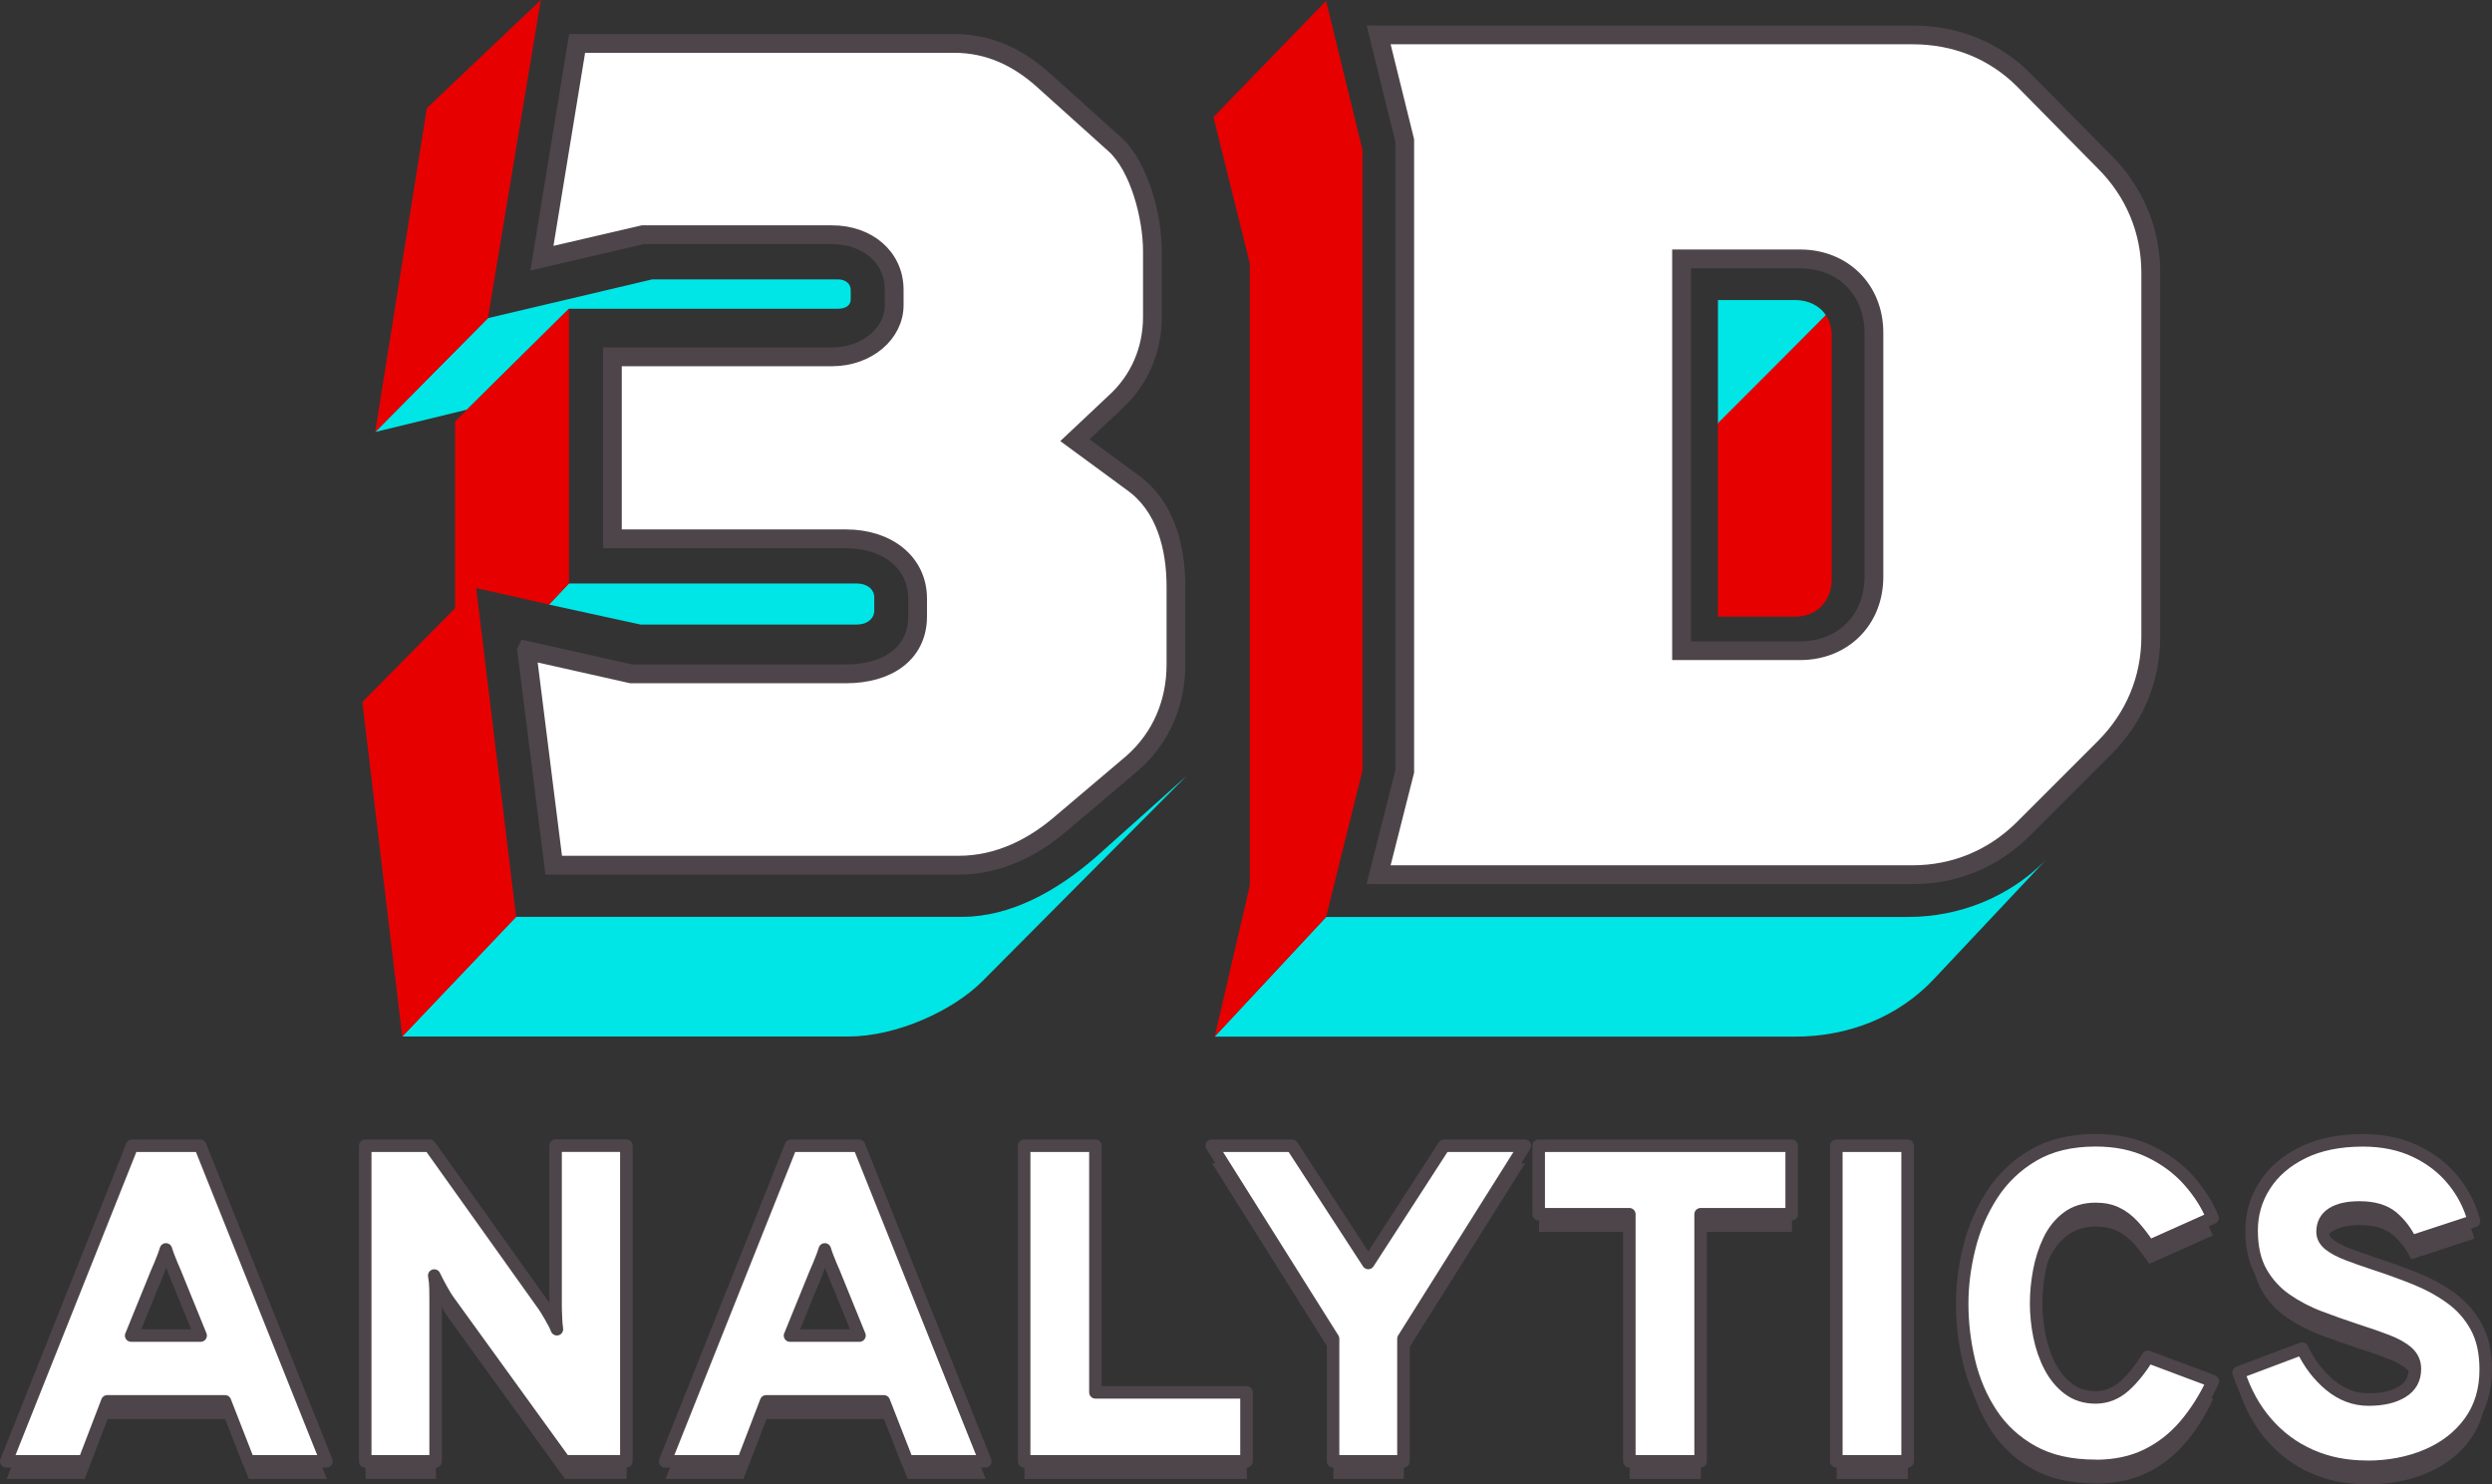
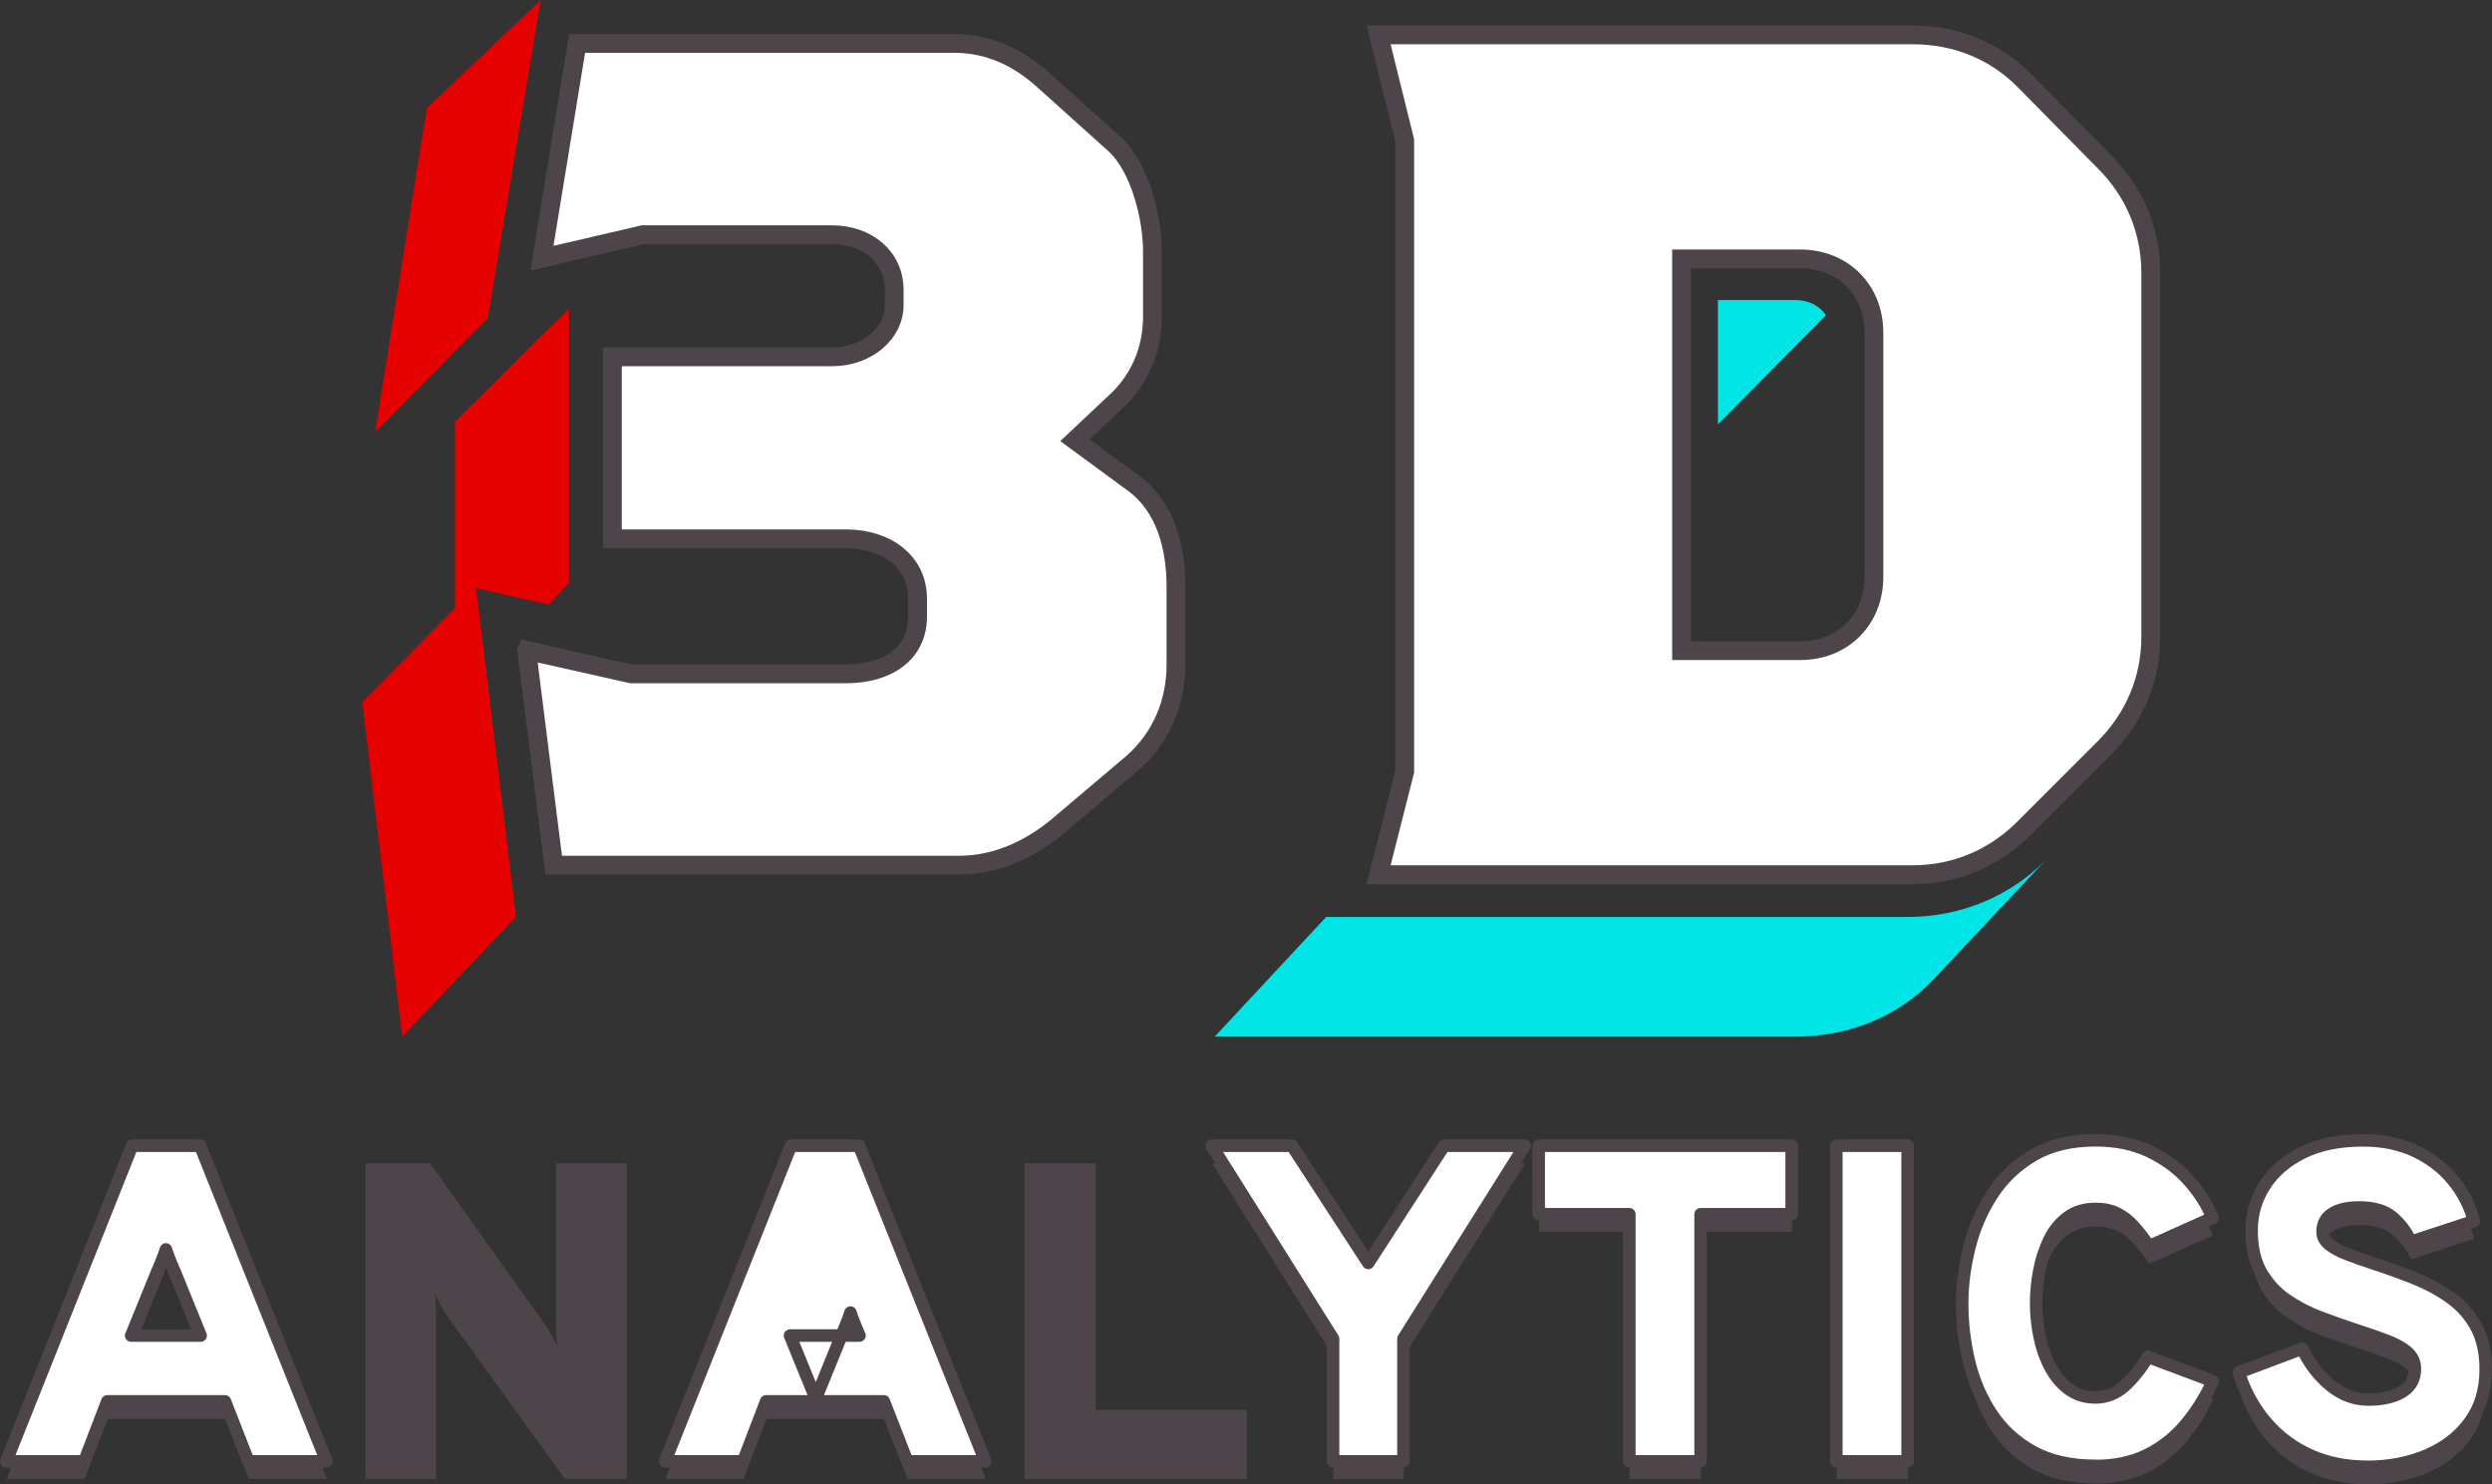
<svg xmlns="http://www.w3.org/2000/svg" id="Layer_2" viewBox="0 0 397.86 237.04">
  <rect x="0" y="0" width="397.86" height="237.04" fill="#333333" stroke="none" />
  <defs>
    <style>.cls-1,.cls-2,.cls-3{fill:#fff;}.cls-2{stroke-miterlimit:10;stroke-width:3px;}.cls-2,.cls-3{stroke:#4d4549;}.cls-4{fill:#4d4549;}.cls-5{fill:#e60000;}.cls-6{fill:#00e6e6;}.cls-3{stroke-linejoin:round;stroke-width:2px;}</style>
  </defs>
  <g id="_3d_Analytics">
-     <path class="cls-6" d="m77.9,50.8l26.24-6.19h29.62c1.31,0,2.06.75,2.06,1.69v1.5c0,.94-.75,1.5-2.06,1.5h-42.93l-16.31,16.12-14.62,3.56s18-18.18,18-18.18Zm4.5,95.6h71.23c7.69,0,15.18-4.12,21.56-9.75l14.25-12.75-32.62,32.8c-4.69,4.69-13.68,8.81-21.37,8.81h-71.23l18.18-19.12h0Zm5.25-49.86l3.19-3.37h45.93c1.69,0,2.81.94,2.81,2.25v2.06c0,1.31-1.12,2.25-2.81,2.25h-34.49l-14.62-3.19h-.01Z" />
    <path class="cls-5" d="m57.85,112.1l14.81-15v-29.8l18.18-18v43.86l-3.19,3.37-11.62-2.62,6.37,52.49-18.18,19.12s-6.37-53.42-6.37-53.42Zm10.31-94.85L86.34,0l-8.44,50.8-18,18.18,8.25-51.74h.01Z" />
    <path class="cls-2" d="m84.09,103.85l16.68,3.75h34.3c6.56,0,11.43-3.19,11.43-9.19v-2.81c0-5.81-4.87-9.56-11.43-9.56h-37.3v-29.06h35.05c5.62,0,9.94-3.75,9.94-8.25v-2.44c0-5.25-4.31-8.81-9.94-8.81h-30.18l-16.12,3.75,5.62-34.3h60.17c5.62,0,10.31,2.25,14.43,6l11.25,10.12c3.94,3.56,6,11.62,6,17.06v10.5c0,5.25-2.06,10.12-6,13.68l-6.37,6,9.19,6.75c5.25,3.75,6.94,10.31,6.94,16.68v12.37c0,6-2.25,11.62-6.94,15.75l-11.06,9.37c-4.69,4.12-10.31,6.94-16.68,6.94h-64.67s-4.31-34.3-4.31-34.3Z" />
    <path class="cls-6" d="m211.72,146.42h92.9c8.24,0,16.11-3.18,21.91-8.99l-17.79,18.92c-5.81,6.18-13.86,9.18-22.1,9.18h-92.71l17.79-19.1h0Zm62.56-98.51h12.36c2.06,0,3.93.94,4.87,2.43l-17.23,17.42v-19.85h0Z" />
-     <path class="cls-5" d="m199.54,141.36V42.1l-5.81-23.41L211.72.14l5.81,23.79v99.08l-5.81,23.41-17.79,19.1,5.62-24.16h0Zm74.73-73.79l17.23-17.23c.19.19.94,1.5.94,3.18v38.96c0,3.56-2.44,5.99-5.81,5.99h-12.36v-30.9h0Z" />
    <path class="cls-1" d="m220.09,139.67l4.17-16.48V22.43l-4.16-16.85h85.26c6.9,0,13.03,2.48,17.73,7.18l12.93,13.12c4.81,4.81,7.36,10.94,7.36,17.72v58.06c0,6.78-2.55,12.91-7.37,17.73l-12.92,12.92c-4.82,4.82-10.95,7.37-17.73,7.37h-85.27,0Zm67.29-35.78c6.84,0,11.8-4.96,11.8-11.8v-38.96c0-6.84-4.96-11.8-11.8-11.8h-18.91v62.55h18.91Z" />
    <path class="cls-4" d="m305.36,7.07c6.37,0,12.17,2.25,16.67,6.74l12.92,13.11c4.5,4.49,6.93,10.3,6.93,16.67v58.06c0,6.37-2.44,12.17-6.93,16.67l-12.92,12.92c-4.5,4.49-10.3,6.93-16.67,6.93h-83.34l3.75-14.8V22.24l-3.75-15.17h83.34m-38.39,98.33h20.41c7.68,0,13.3-5.62,13.3-13.3v-38.96c0-7.68-5.62-13.3-13.3-13.3h-20.41v65.55M305.36,4.07h-87.17l.92,3.72,3.66,14.82v100.4l-3.65,14.43-.95,3.74h87.2c7.18,0,13.68-2.7,18.79-7.81l12.92-12.92c5.11-5.11,7.81-11.61,7.81-18.79v-58.06c0-7.18-2.7-13.68-7.81-18.79l-12.91-13.09c-5-5-11.5-7.64-18.81-7.64h0Zm-35.39,38.78h17.41c6.06,0,10.3,4.23,10.3,10.3v38.96c0,6.06-4.23,10.3-10.3,10.3h-17.41v-59.55h0Z" />
    <path class="cls-4" d="m1.06,236.16l20.09-50.4h10.87l20.16,50.4h-12.46l-3.74-9.58h-18.79l-3.67,9.58H1.06Zm19.94-20.09h11.09l-4.1-10.08c-.14-.34-.31-.71-.49-1.13s-.35-.85-.52-1.3-.31-.86-.43-1.24c-.12.38-.26.8-.43,1.24s-.34.88-.52,1.3-.34.8-.49,1.13l-4.1,10.08h0Z" />
    <path class="cls-4" d="m58.37,236.16v-50.4h10.3l18.22,25.56c.22.31.56.88,1.04,1.69.48.82.83,1.5,1.04,2.05-.07-.48-.13-1.15-.16-2-.04-.85-.05-1.46-.05-1.82v-25.49h11.3v50.4h-9.86l-18.65-25.78c-.24-.33-.59-.92-1.06-1.76s-.83-1.55-1.1-2.12c.12.65.19,1.34.2,2.07.01.73.02,1.34.02,1.82v25.78h-11.24Z" />
    <path class="cls-4" d="m106.25,236.16l20.09-50.4h10.87l20.16,50.4h-12.46l-3.74-9.58h-18.79l-3.67,9.58s-12.46,0-12.46,0Zm19.94-20.09h11.09l-4.1-10.08c-.14-.34-.31-.71-.49-1.13-.18-.42-.35-.85-.52-1.3s-.31-.86-.43-1.24c-.12.38-.26.8-.43,1.24s-.34.88-.52,1.3c-.18.42-.34.8-.49,1.13l-4.1,10.08h0Z" />
    <path class="cls-4" d="m163.56,236.16v-50.4h11.38v39.38h24.12v11.02h-35.5Z" />
    <path class="cls-4" d="m212.88,236.16v-19.58l-19.37-30.82h12.82l12.17,18.72,12.1-18.72h12.89l-19.37,30.82v19.58h-11.24Z" />
    <path class="cls-4" d="m260.18,236.16v-39.46h-14.47v-10.94h40.39v10.94h-14.54v39.46h-11.38Z" />
    <path class="cls-4" d="m293.23,236.16v-50.4h11.38v50.4h-11.38Z" />
    <path class="cls-4" d="m334.63,236.88c-3.98,0-7.34-.76-10.06-2.27-2.72-1.51-4.91-3.52-6.57-6.03s-2.85-5.29-3.58-8.35c-.73-3.06-1.1-6.15-1.1-9.27,0-2.86.37-5.81,1.12-8.86.74-3.05,1.95-5.87,3.62-8.48,1.67-2.6,3.86-4.71,6.59-6.32,2.72-1.61,6.05-2.41,9.99-2.41,3.24,0,6.1.59,8.59,1.78,2.48,1.19,4.57,2.73,6.26,4.63,1.69,1.9,2.96,3.89,3.8,5.98l-10.15,4.54c-.84-1.27-1.67-2.35-2.48-3.24-.82-.89-1.71-1.57-2.66-2.03-.96-.47-2.08-.7-3.35-.7-1.8,0-3.31.46-4.54,1.39-1.22.92-2.2,2.14-2.92,3.65s-1.24,3.15-1.57,4.91c-.32,1.76-.49,3.49-.49,5.17s.18,3.47.54,5.24c.36,1.76.92,3.38,1.69,4.84.77,1.46,1.75,2.65,2.95,3.55,1.2.9,2.64,1.35,4.32,1.35s3.26-.61,4.61-1.82c1.34-1.21,2.59-2.77,3.74-4.66l10.37,3.89c-1.22,2.64-2.7,4.98-4.43,7.02-1.73,2.04-3.77,3.64-6.12,4.79s-5.08,1.73-8.17,1.73v-.02Z" />
    <path class="cls-4" d="m377.9,237.02c-3.29,0-6.28-.6-8.98-1.8s-5.03-2.92-6.98-5.17c-1.96-2.24-3.45-4.94-4.48-8.08l10.15-3.82c1.13,2.38,2.62,4.33,4.46,5.85,1.85,1.52,3.89,2.29,6.12,2.29s4.03-.41,5.38-1.24c1.36-.83,2.03-2.04,2.03-3.65,0-1.06-.39-1.93-1.17-2.63-.78-.7-1.87-1.31-3.28-1.85s-3.04-1.11-4.91-1.71c-1.9-.62-3.83-1.31-5.8-2.05s-3.77-1.69-5.42-2.83c-1.64-1.14-2.97-2.6-3.98-4.37-1.01-1.78-1.51-4-1.51-6.66s.7-5.02,2.09-7.2,3.41-3.93,6.07-5.24c2.65-1.31,5.86-1.96,9.63-1.96,3.12,0,5.89.57,8.32,1.71,2.42,1.14,4.43,2.68,6.03,4.63s2.72,4.13,3.37,6.55l-10.08,3.31c-.72-1.56-1.7-2.86-2.93-3.91-1.24-1.04-2.99-1.57-5.27-1.57-1.9,0-3.35.33-4.37.99s-1.53,1.63-1.53,2.9c0,.77.35,1.43,1.04,2,.7.56,1.67,1.09,2.92,1.57,1.25.48,2.71,1,4.39,1.55,2.14.7,4.25,1.46,6.35,2.3s4.01,1.87,5.72,3.1c1.72,1.22,3.08,2.76,4.1,4.61,1.02,1.85,1.53,4.13,1.53,6.84,0,3.29-.85,6.09-2.54,8.41s-3.97,4.09-6.84,5.31-6.08,1.84-9.63,1.84v-.02Z" />
    <path class="cls-3" d="m1,233.35l20.09-50.4h10.87l20.16,50.4h-12.46l-3.74-9.58h-18.79l-3.67,9.58H1Zm19.94-20.09h11.09l-4.1-10.08c-.14-.34-.31-.71-.49-1.13s-.35-.85-.52-1.3c-.17-.44-.31-.86-.43-1.24-.12.38-.26.8-.43,1.24s-.34.88-.52,1.3-.34.8-.49,1.13l-4.1,10.08h0Z" />
-     <path class="cls-3" d="m58.31,233.35v-50.4h10.3l18.22,25.56c.22.31.56.88,1.04,1.69.48.82.83,1.5,1.04,2.05-.07-.48-.13-1.15-.16-2-.04-.85-.05-1.46-.05-1.82v-25.49h11.3v50.4h-9.86l-18.65-25.78c-.24-.33-.59-.92-1.06-1.76s-.83-1.55-1.1-2.12c.12.65.19,1.34.2,2.07.01.73.02,1.34.02,1.82v25.78h-11.24Z" />
-     <path class="cls-3" d="m106.19,233.35l20.09-50.4h10.87l20.16,50.4h-12.46l-3.74-9.58h-18.79l-3.67,9.58h-12.46,0Zm19.94-20.09h11.09l-4.1-10.08c-.14-.34-.31-.71-.49-1.13-.18-.42-.35-.85-.52-1.3-.17-.44-.31-.86-.43-1.24-.12.38-.26.8-.43,1.24s-.34.88-.52,1.3c-.18.42-.34.8-.49,1.13l-4.1,10.08h0Z" />
-     <path class="cls-3" d="m163.51,233.35v-50.4h11.38v39.38h24.12v11.02h-35.5Z" />
+     <path class="cls-3" d="m106.19,233.35l20.09-50.4h10.87l20.16,50.4h-12.46l-3.74-9.58h-18.79l-3.67,9.58h-12.46,0Zm19.94-20.09h11.09c-.14-.34-.31-.71-.49-1.13-.18-.42-.35-.85-.52-1.3-.17-.44-.31-.86-.43-1.24-.12.38-.26.8-.43,1.24s-.34.88-.52,1.3c-.18.42-.34.8-.49,1.13l-4.1,10.08h0Z" />
    <path class="cls-3" d="m212.83,233.35v-19.58l-19.37-30.82h12.82l12.17,18.72,12.1-18.72h12.89l-19.37,30.82v19.58h-11.24Z" />
    <path class="cls-3" d="m260.13,233.35v-39.46h-14.47v-10.94h40.39v10.94h-14.54v39.46h-11.38Z" />
    <path class="cls-3" d="m293.18,233.35v-50.4h11.38v50.4h-11.38Z" />
    <path class="cls-3" d="m334.58,234.07c-3.98,0-7.34-.76-10.06-2.27-2.72-1.51-4.91-3.52-6.57-6.03s-2.85-5.29-3.58-8.35c-.73-3.06-1.1-6.15-1.1-9.27,0-2.86.37-5.81,1.12-8.86.74-3.05,1.95-5.87,3.62-8.48,1.67-2.6,3.86-4.71,6.59-6.32,2.72-1.61,6.05-2.41,9.99-2.41,3.24,0,6.1.59,8.59,1.78,2.48,1.19,4.57,2.73,6.26,4.63,1.69,1.9,2.96,3.89,3.8,5.98l-10.15,4.54c-.84-1.27-1.67-2.35-2.48-3.24-.82-.89-1.71-1.57-2.66-2.03-.96-.47-2.08-.7-3.35-.7-1.8,0-3.31.46-4.54,1.39-1.22.92-2.2,2.14-2.92,3.65s-1.24,3.15-1.57,4.91-.49,3.49-.49,5.17.18,3.47.54,5.24c.36,1.76.92,3.38,1.69,4.84.77,1.46,1.75,2.65,2.95,3.55,1.2.9,2.64,1.35,4.32,1.35s3.26-.61,4.61-1.82c1.34-1.21,2.59-2.77,3.74-4.66l10.37,3.89c-1.22,2.64-2.7,4.98-4.43,7.02-1.73,2.04-3.77,3.64-6.12,4.79s-5.08,1.73-8.17,1.73v-.02Z" />
    <path class="cls-3" d="m377.85,234.21c-3.29,0-6.28-.6-8.98-1.8s-5.03-2.92-6.98-5.17c-1.96-2.24-3.45-4.94-4.48-8.08l10.15-3.82c1.13,2.38,2.62,4.33,4.46,5.85,1.85,1.52,3.89,2.29,6.12,2.29s4.03-.41,5.38-1.24c1.36-.83,2.03-2.04,2.03-3.65,0-1.06-.39-1.93-1.17-2.63-.78-.7-1.87-1.31-3.28-1.85s-3.04-1.11-4.91-1.71c-1.9-.62-3.83-1.31-5.8-2.05s-3.77-1.69-5.42-2.83c-1.64-1.14-2.97-2.6-3.98-4.37-1.01-1.78-1.51-4-1.51-6.66s.7-5.02,2.09-7.2c1.39-2.18,3.41-3.93,6.07-5.24,2.65-1.31,5.86-1.96,9.63-1.96,3.12,0,5.89.57,8.32,1.71,2.42,1.14,4.43,2.68,6.03,4.63,1.6,1.94,2.72,4.13,3.37,6.55l-10.08,3.31c-.72-1.56-1.7-2.86-2.93-3.91-1.24-1.04-2.99-1.57-5.27-1.57-1.9,0-3.35.33-4.37.99s-1.53,1.63-1.53,2.9c0,.77.35,1.43,1.04,2,.7.56,1.67,1.09,2.92,1.57s2.71,1,4.39,1.55c2.14.7,4.25,1.46,6.35,2.3s4.01,1.87,5.72,3.1c1.72,1.22,3.08,2.76,4.1,4.61,1.02,1.85,1.53,4.13,1.53,6.84,0,3.29-.85,6.09-2.54,8.41s-3.97,4.09-6.84,5.31-6.08,1.84-9.63,1.84v-.02Z" />
  </g>
</svg>